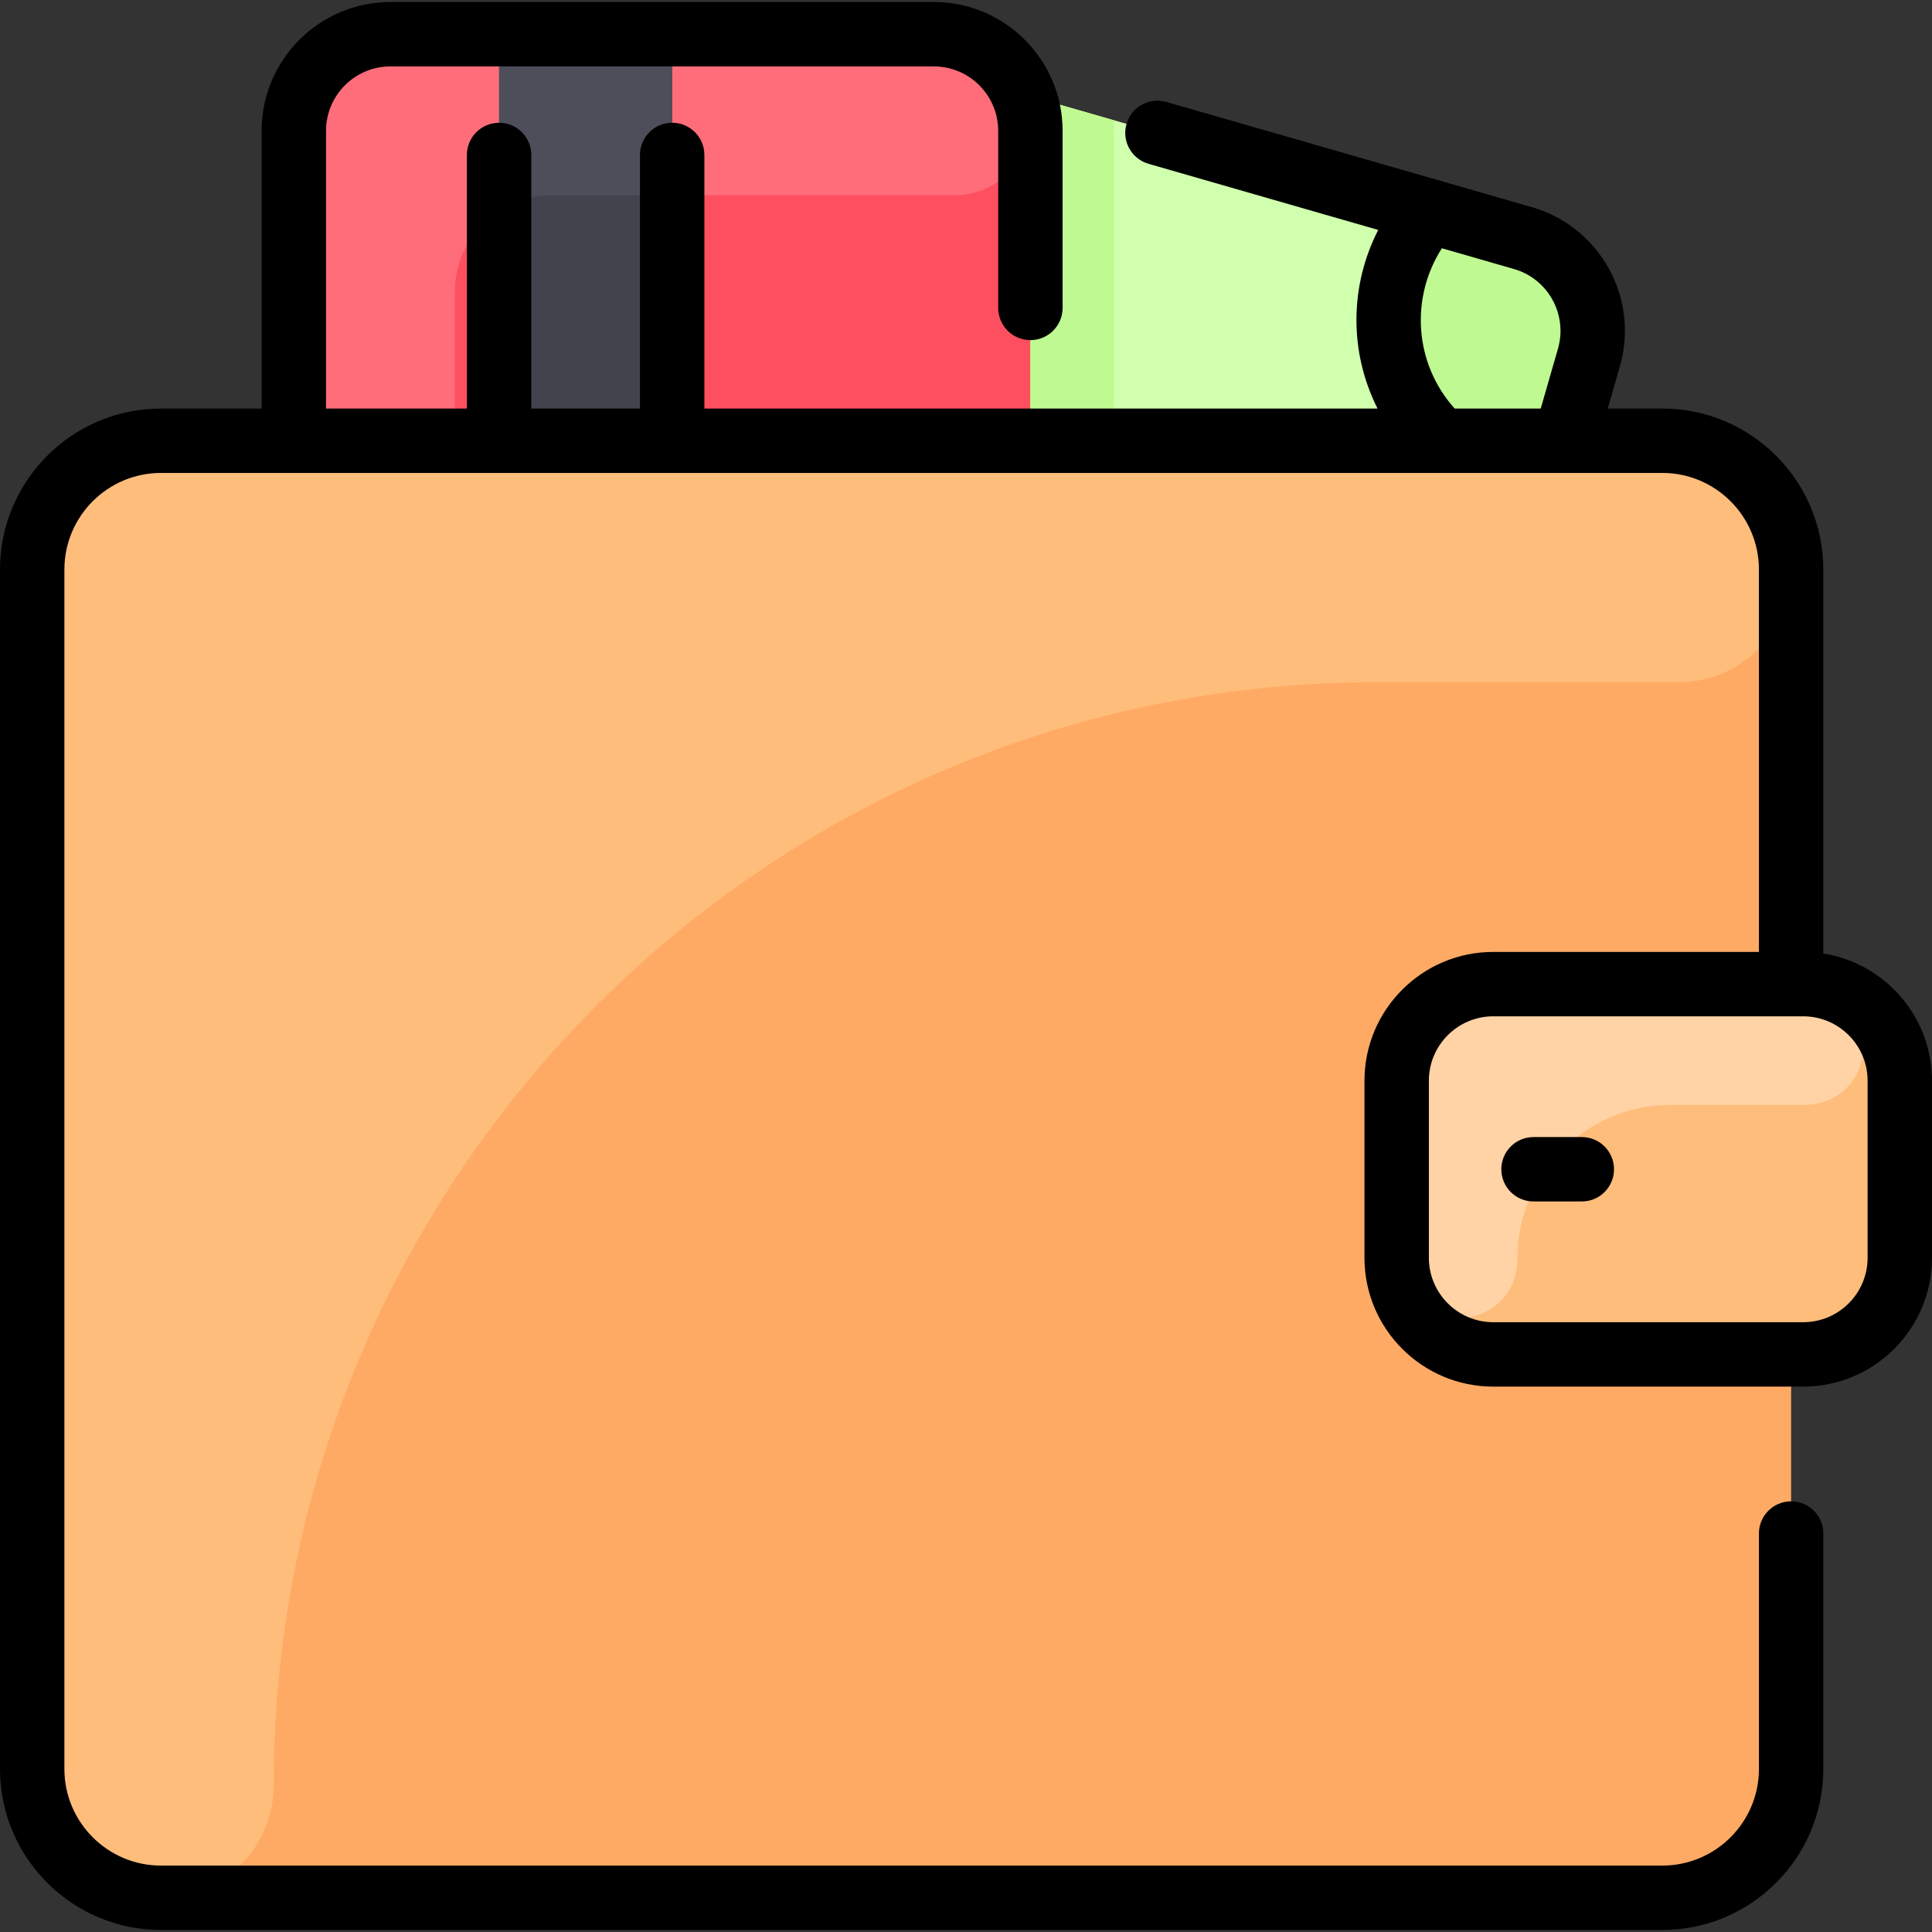
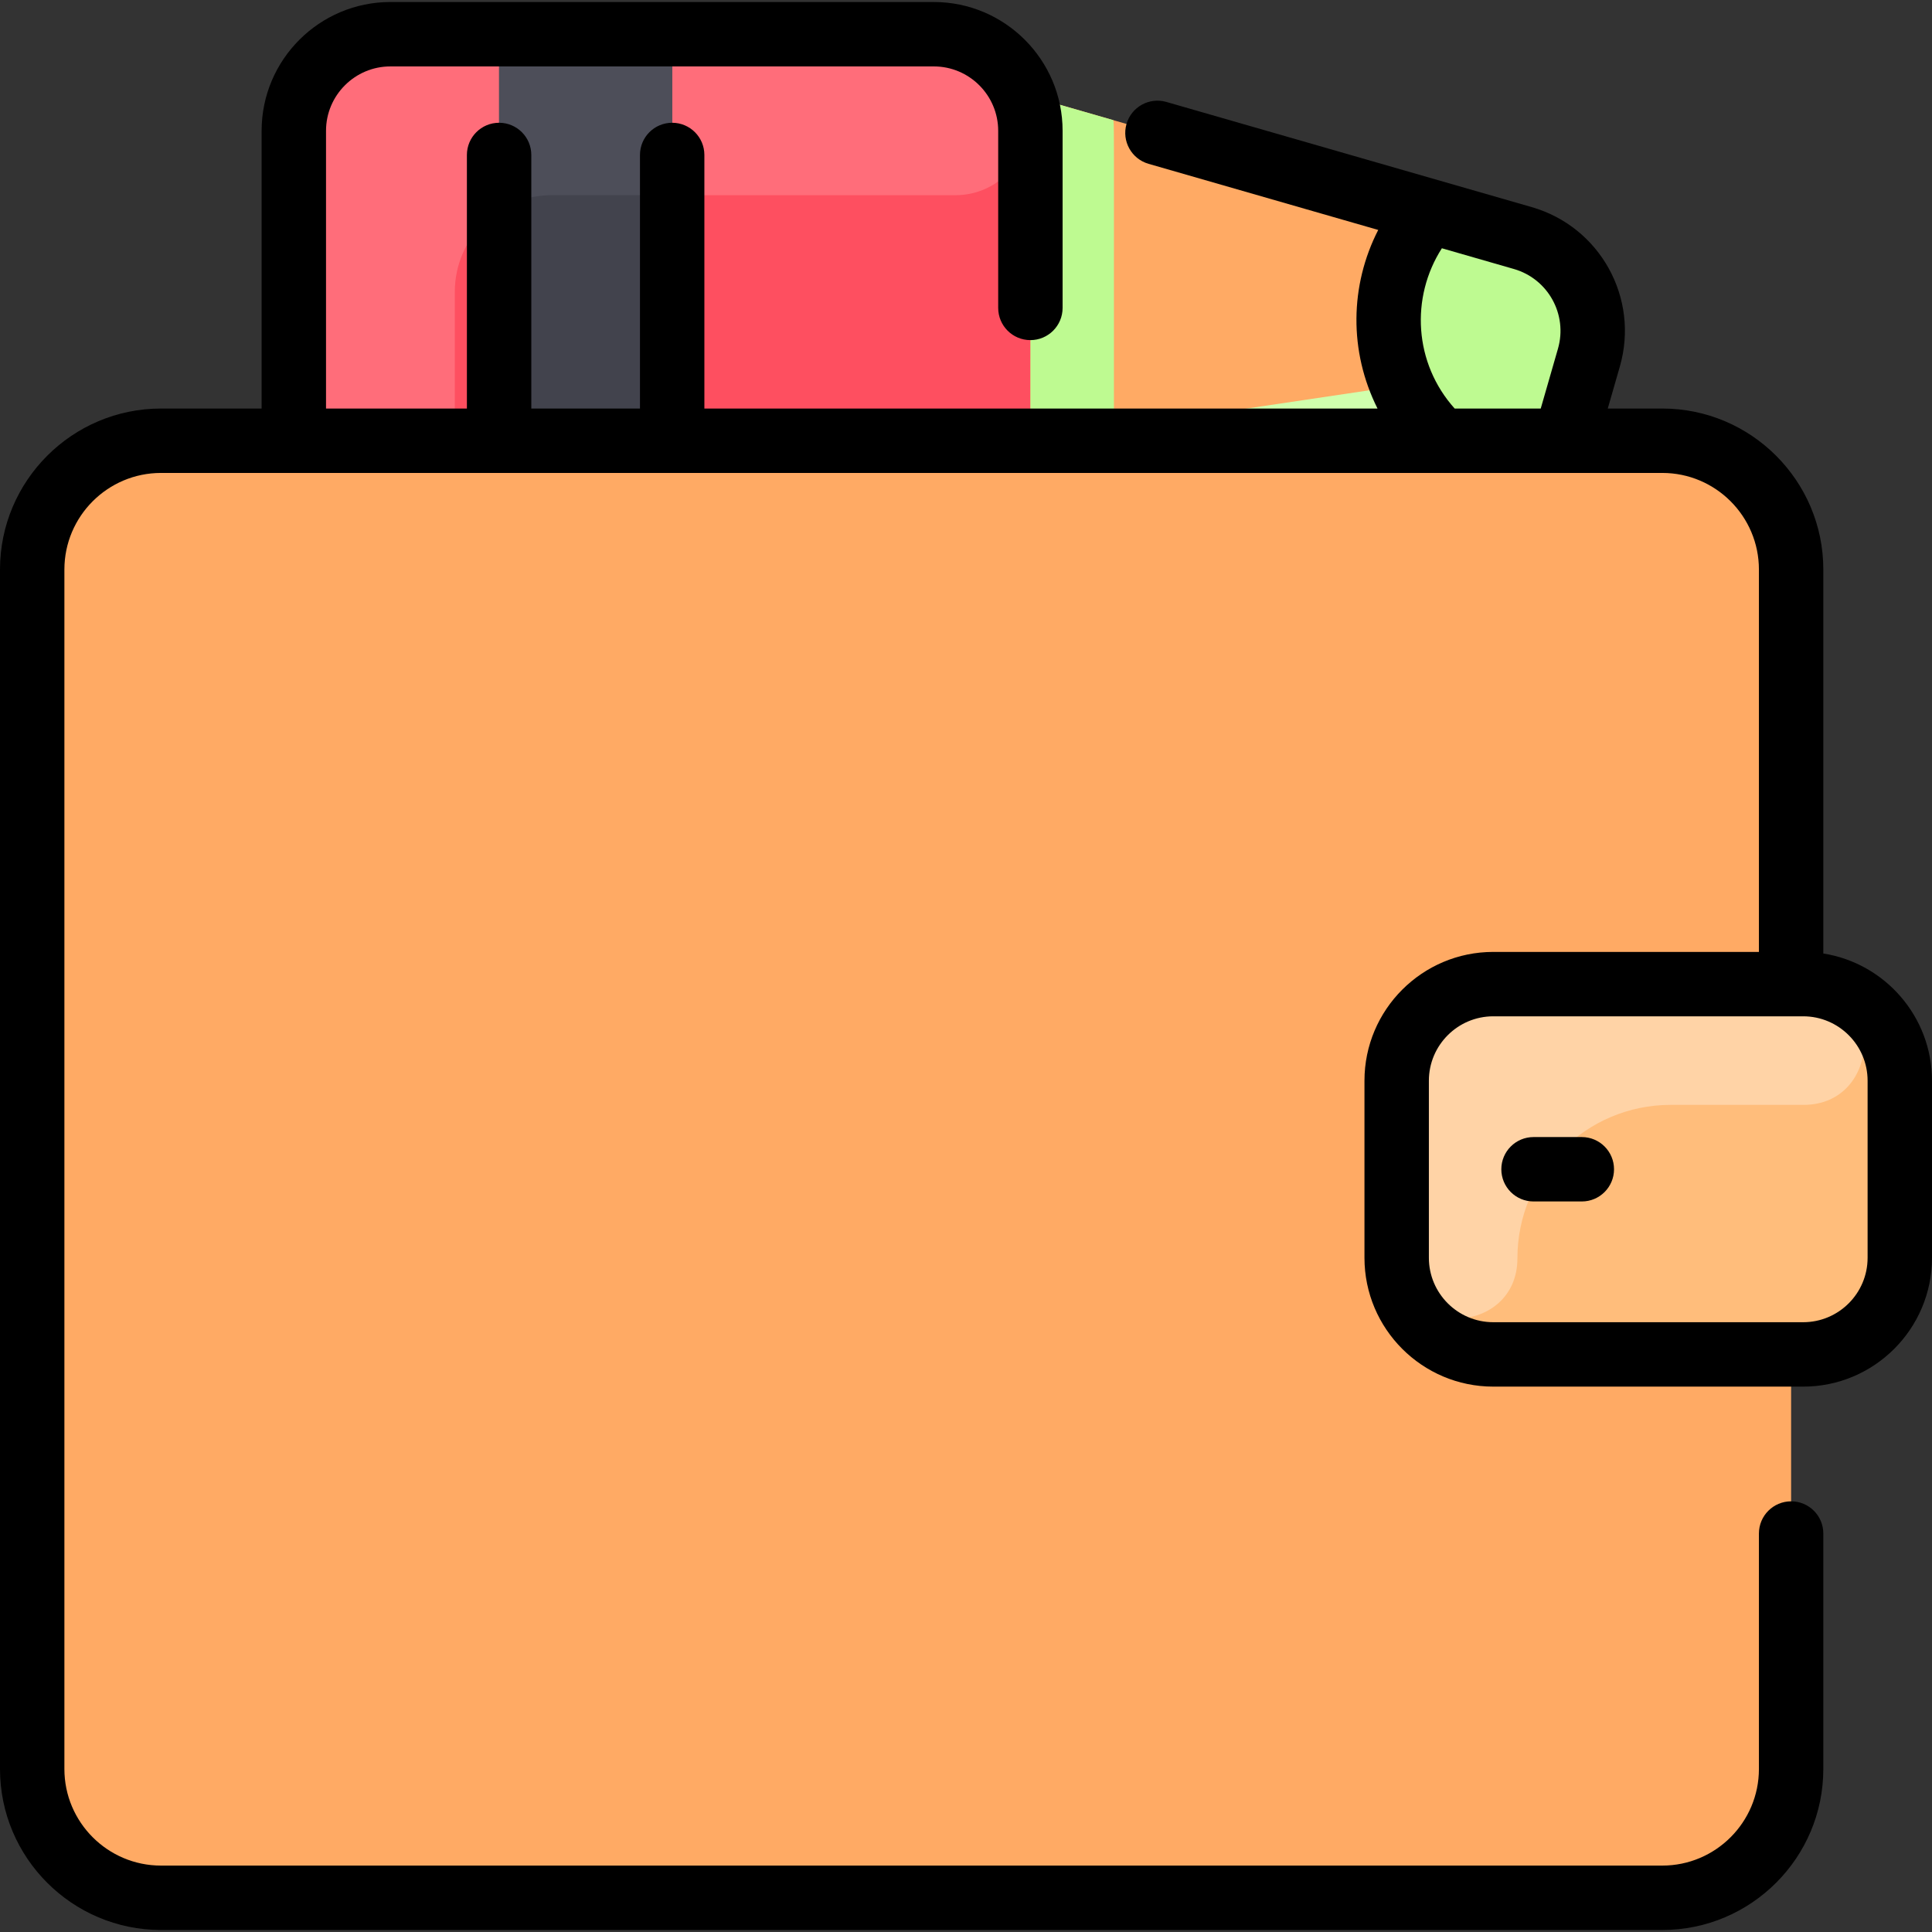
<svg xmlns="http://www.w3.org/2000/svg" id="Layer_1" enable-background="new 0 0 480 480" height="512" viewBox="0 0 480 480" width="512">
  <rect x="0" y="0" width="480" height="480" fill="#333333" stroke="none" />
  <path d="m472 268.5v44c0 13.24-10.74 23.99-23.98 24 0 0-1.09 0-3.02 0v103c0 17.67-14.33 32-32 32h-373c-17.67 0-32-14.33-32-32v-298c0-17.67 14.33-32 32-32h33v-77c0-13.25 10.75-24 24-24h135c10.03 0 18.63 6.16 22.21 14.91 41.777 12.025 83.085 23.914 124.13 35.73 12.73 3.67 20.09 16.97 16.42 29.71l-5.95 20.65h24.19c17.67 0 32 14.33 32 32v103h3c13.25 0 24 10.75 24 24z" fill="#ffaa64" />
  <path d="m256 109.5h-183v-77c0-13.25 10.75-24 24-24h135c10.03 0 18.63 6.16 22.21 14.91 2.439 5.908 1.79 1.83 1.79 86.09z" fill="#fe4f60" />
-   <path d="m394.76 88.85-5.95 20.65h-132.81c0-84.215.651-80.178-1.79-86.09 41.777 12.025 83.085 23.914 124.13 35.73 12.73 3.67 20.09 16.97 16.42 29.71z" fill="#d0ffad" />
+   <path d="m394.76 88.85-5.95 20.65h-132.81z" fill="#d0ffad" />
  <path d="m472 268.5v44c0 13.24-10.74 23.99-23.98 24-11.876 0-70.369 0-77.02 0-13.25 0-24-10.75-24-24v-44c0-13.25 10.75-24 24-24h77c13.25 0 24 10.75 24 24z" fill="#ffbd7b" />
  <path d="m378.34 59.14c12.73 3.67 20.09 16.97 16.42 29.71l-5.95 20.65h-30.75c-16.249-15.117-17.482-40.386-2.89-57.03z" fill="#befa91" />
  <path d="m448.099 274.5h-33c-21.042 0-38.099 17.058-38.099 38.099 0 19.249-28.974 20.383-29.968 1.16-.052-1-.032-46.204-.032-45.26 0-13.255 10.745-24 24-24h77c20.686.001 19.613 30.001.099 30.001z" fill="#ffd3a6" />
-   <path d="m445 141.5c0 15.464-12.536 28-28 28h-75c-151.326 0-274 122.674-274 274 0 15.464-12.536 28-28 28-17.673 0-32-14.327-32-32v-298c0-17.673 14.327-32 32-32h373c17.673 0 32 14.327 32 32z" fill="#ffbd7b" />
  <path d="m237.35 48.5h-100.35c-13.255 0-24 10.745-24 24v37h-40v-77c0-13.255 10.745-24 24-24h135c9.699 0 18.509 5.809 22.278 15.075 4.846 11.914-4.066 24.925-16.928 24.925z" fill="#ff6d7a" />
  <path d="m124 8.5h43v101h-43z" fill="#42434d" />
  <path d="m167 8.5v40h-30c-4.79 0-9.25 1.41-13 3.84v-43.84z" fill="#4d4e59" />
  <path d="m276.75 109.5h-20.75c0-84.215.651-80.178-1.79-86.09l22.39 6.44c.214 1.865.15-3.615.15 79.65z" fill="#befa91" />
  <path d="m453 236.893v-95.393c0-22.056-17.944-40-40-40h-13.558l3.005-10.441c4.894-16.995-4.901-34.71-21.898-39.604l-90.771-26.13c-4.247-1.222-8.679 1.229-9.9 5.475-1.223 4.246 1.229 8.678 5.475 9.901l57.064 16.427c-7.059 13.752-7.317 30.155-.177 44.372h-167.24v-63c0-4.418-3.582-8-8-8s-8 3.582-8 8v63h-27v-63c0-4.418-3.582-8-8-8s-8 3.582-8 8v63h-35v-69c0-8.822 7.178-16 16-16h135c8.822 0 16 7.178 16 16v44c0 4.418 3.582 8 8 8s8-3.582 8-8v-44c0-17.645-14.355-32-32-32h-135c-17.645 0-32 14.355-32 32v69h-25c-22.056 0-40 17.944-40 40v298c0 22.056 17.944 40 40 40h373c22.056 0 40-17.944 40-40v-58.5c0-4.418-3.582-8-8-8s-8 3.582-8 8v58.5c0 13.233-10.767 24-24 24h-373c-13.233 0-24-10.767-24-24v-298c0-13.233 10.767-24 24-24h373c13.233 0 24 10.767 24 24v95h-66c-17.645 0-32 14.355-32 32v44c0 17.645 14.355 32 32 32h77.021c17.568 0 31.979-14.307 31.979-32v-44c0-15.944-11.722-29.199-27-31.607zm-94.77-175.212 17.893 5.151c8.499 2.447 13.394 11.303 10.949 19.801l-4.28 14.867h-21.384c-10.102-11.236-11.038-27.576-3.178-39.819zm105.77 250.819c0 8.822-7.178 16-16 16h-77c-8.822 0-16-7.178-16-16v-44c0-8.822 7.178-16 16-16h77c8.822 0 16 7.178 16 16zm-63-22c0 4.418-3.582 8-8 8h-12c-4.418 0-8-3.582-8-8s3.582-8 8-8h12c4.418 0 8 3.582 8 8z" />
</svg>